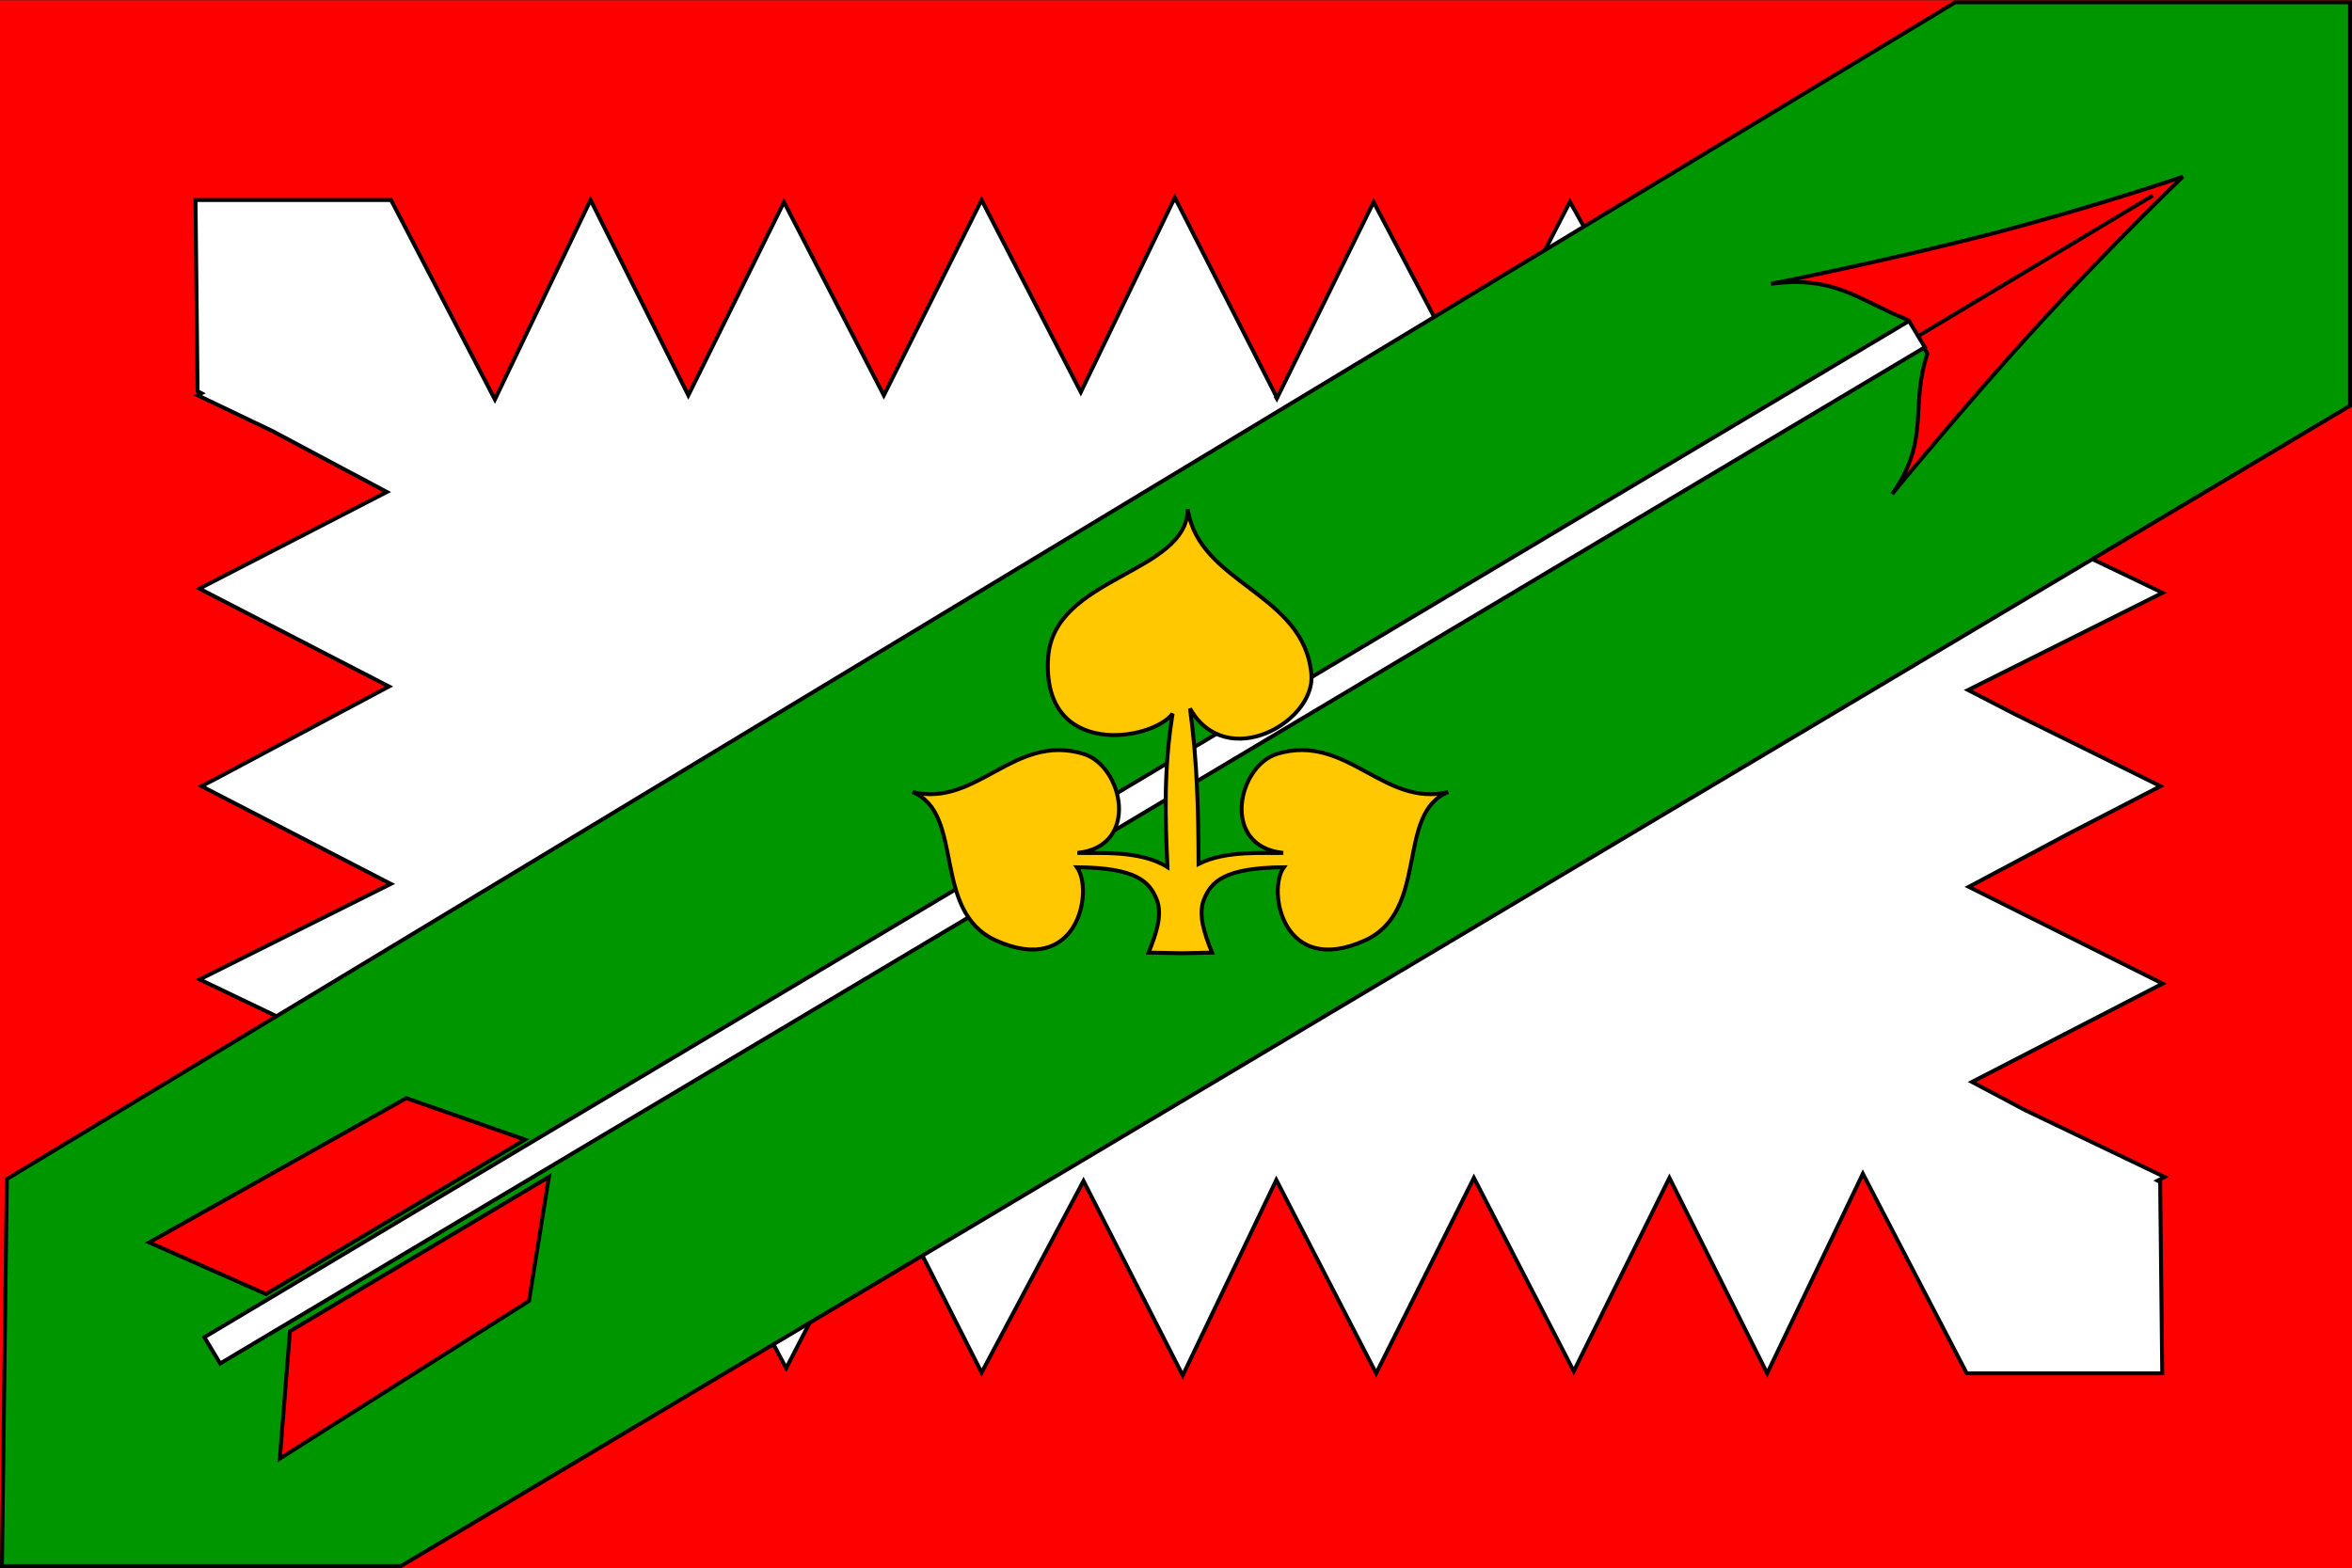
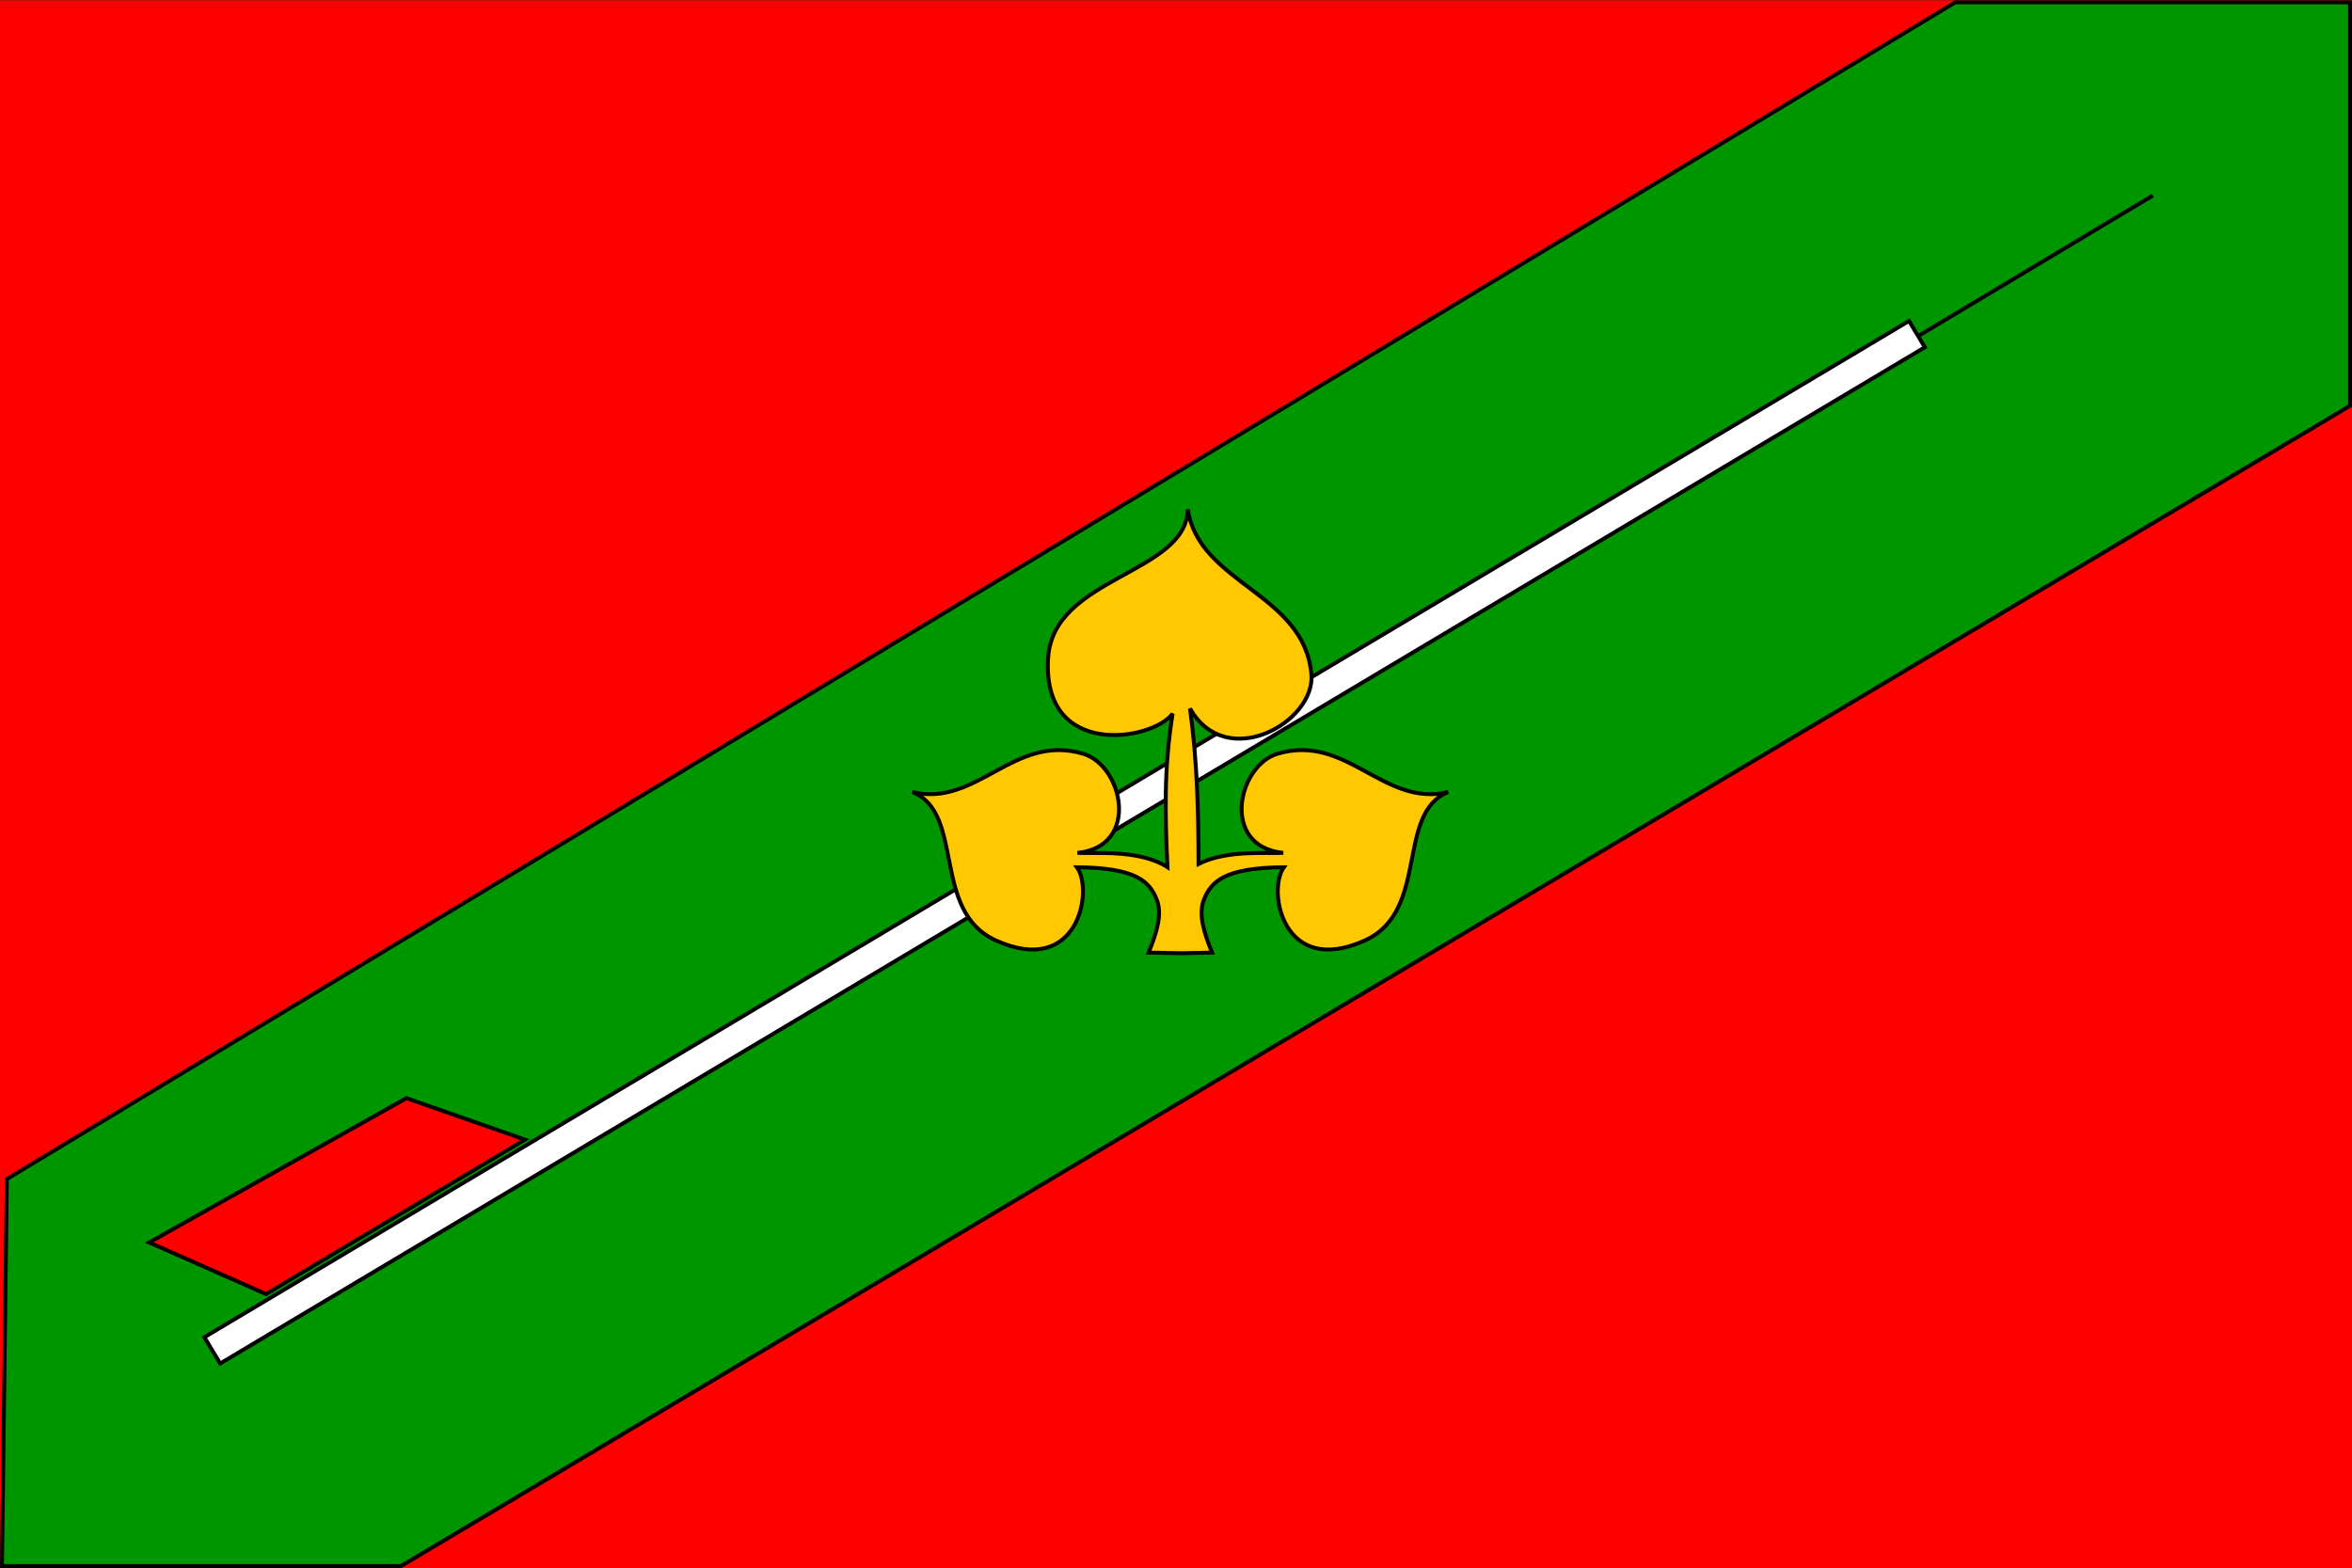
<svg xmlns="http://www.w3.org/2000/svg" xmlns:ns1="http://www.inkscape.org/namespaces/inkscape" xmlns:ns2="http://sodipodi.sourceforge.net/DTD/sodipodi-0.dtd" width="600" height="400.091" id="svg2" ns1:label="Pozadí" ns2:version="0.32" ns1:version="0.45.1" version="1.0" ns2:docbase="H:\Heraldika\Obecní\Svitavy\Kamenná horka" ns2:docname="Flag_Kamenná_horka.svg" ns1:output_extension="org.inkscape.output.svg.inkscape">
  <rect width="100%" height="100%" fill="#333333" stroke="none" />
  <defs id="defs2163" />
  <ns2:namedview id="base" pagecolor="#ffffff" bordercolor="#666666" borderopacity="1.0" ns1:pageopacity="0.0" ns1:pageshadow="2" ns1:zoom="0.9425" ns1:cx="300" ns1:cy="200" ns1:document-units="px" ns1:current-layer="svg2" ns1:window-width="757" ns1:window-height="573" ns1:window-x="44" ns1:window-y="44" />
  <rect height="400" width="600" id="rect5" x="0" y="0.091" style="fill:#ff0000;fill-opacity:1" />
-   <path style="fill:#ffffff;fill-rule:evenodd;stroke:#000000;stroke-width:1px;stroke-linecap:butt;stroke-linejoin:miter;stroke-opacity:1" d="M 551.688 50.469 L 502.875 50.969 L 476.875 99.781 L 452.5 51.5 L 427.562 99.781 L 400.5 51.5 L 375.688 99.5 L 350.406 51.562 L 325.719 101.688 L 325.594 101.469 L 325.719 101.406 L 299.75 50.5 L 299.656 50.719 L 299.594 50.625 L 275.719 100.062 L 250.406 51.031 L 225.469 100.875 L 200 51.562 L 175.594 100.875 L 150.656 51.031 L 126.25 101.938 L 99.75 51.031 L 49.875 51.031 L 50.406 99.812 L 51.406 100.344 L 50.406 100.844 L 69.531 110 L 98.688 125.531 L 50.938 150.156 L 51 150.188 L 50.938 150.219 L 99.219 175.156 L 55.094 198.688 L 51.469 200.562 L 51.531 200.594 L 51.469 200.625 L 99.688 225.531 L 50.938 249.906 L 101.875 274.312 L 50.938 300.844 L 50.938 350.688 L 99.75 350.156 L 125.75 301.375 L 150.156 349.625 L 175.094 301.375 L 200.562 349.094 L 225.469 300.875 L 250.406 350.219 L 276.406 301.312 L 301.719 350.938 L 325.594 301.062 L 351.062 350.406 L 376 300.531 L 401.469 349.875 L 425.875 300.531 L 450.812 350.406 L 475.219 299.469 L 501.719 350.406 L 551.594 350.406 L 551.062 301.594 L 550.406 301.25 L 552.219 300.312 L 516.656 283.281 L 503.062 276.062 L 551.688 250.969 L 502.25 226.281 L 528.062 212.531 L 551.156 200.594 L 513.875 182.156 L 502.062 176.062 L 551.688 151.25 L 500.75 126.844 L 551.688 100.312 L 551.688 50.469 z " id="path2158" />
  <path style="fill:#009600;fill-rule:evenodd;stroke:#000000;stroke-width:1px;stroke-linecap:butt;stroke-linejoin:miter;stroke-opacity:1;fill-opacity:1" d="M 1.753,300.838 L 498.783,0.591 L 599.5,0.591 L 599.5,103.525 L 102.277,399.592 L 0.5,399.592 L 1.753,300.838 z " id="path2176" ns2:nodetypes="ccccccc" />
  <g style="display:inline;stroke:#000000;stroke-opacity:1;stroke-width:0.674;stroke-miterlimit:4;stroke-dasharray:none" id="g3417" transform="matrix(1.392,0.511,-0.511,1.392,-438.219,-495.87)">
    <g style="fill:#c80000;fill-opacity:1;stroke-width:1.019;stroke-miterlimit:4;stroke-dasharray:none;stroke:#000000;stroke-opacity:1" transform="matrix(0.509,0.419,-0.422,0.513,628.477,-24.12)" id="g1934">
-       <path ns2:nodetypes="csccccccsc" style="fill:#ff0000;fill-opacity:1;fill-rule:evenodd;stroke:#000000;stroke-width:1.019;stroke-linecap:butt;stroke-linejoin:miter;stroke-miterlimit:4;stroke-dasharray:none;stroke-opacity:1" d="M 279.406,35.586 C 279.406,35.586 274.63,59.034 267.064,85.548 C 259.498,112.062 249.143,141.642 249.143,141.642 C 255.668,126.173 264.676,124.02 275.027,116.014 L 280.171,115.915 L 280.351,115.912 L 285.495,115.813 C 295.044,126.76 305.252,126.286 312.452,142.11 C 312.452,142.11 301.945,113.935 293.684,87.304 C 285.422,60.673 279.406,35.586 279.406,35.586 z " id="path2849" />
      <path style="fill:#c80000;fill-opacity:1;fill-rule:evenodd;stroke:#000000;stroke-width:1.019;stroke-linecap:butt;stroke-linejoin:miter;stroke-miterlimit:4;stroke-dasharray:none;stroke-opacity:1" d="M 279.685,44.747 L 280.337,115.909" id="path2851" ns2:nodetypes="cc" />
    </g>
    <rect transform="matrix(0.63,-0.777,0.779,0.627,0,0)" y="654.225" x="-7.422" height="5.279" width="341.336" id="rect3781" style="fill:#ffffff;fill-opacity:1;fill-rule:evenodd;stroke:#000000;stroke-width:0.674;stroke-miterlimit:4;stroke-dasharray:none;stroke-dashoffset:0;stroke-opacity:1;display:inline" />
    <g transform="matrix(0.54,0.438,-0.441,0.544,627.52,-37.481)" style="fill:#c80000;fill-opacity:1;stroke-width:0.966;stroke-miterlimit:4;stroke-dasharray:none;stroke:#000000;stroke-opacity:1" id="g1999">
      <g id="g1942" style="fill:#c80000;fill-opacity:1;stroke:#000000;stroke-width:0.966;stroke-miterlimit:4;stroke-dasharray:none;stroke-opacity:1">
        <path id="path3783" d="M 272.405,594.687 L 246.633,612.835 L 248.555,540.426 L 272.397,520.611 L 272.405,594.687 z " style="fill:#ff0000;fill-opacity:1;fill-rule:evenodd;stroke:#000000;stroke-width:0.966;stroke-linecap:butt;stroke-linejoin:miter;stroke-miterlimit:4;stroke-dasharray:none;stroke-opacity:1;display:inline" />
-         <path id="path1930" d="M 283.35,594.315 L 309.121,612.463 L 307.2,540.054 L 283.357,520.239 L 283.35,594.315 z " style="fill:#ff0000;fill-opacity:1;fill-rule:evenodd;stroke:#000000;stroke-width:0.966;stroke-linecap:butt;stroke-linejoin:miter;stroke-miterlimit:4;stroke-dasharray:none;stroke-opacity:1;display:inline" />
      </g>
      <g style="fill:#c80000;fill-opacity:1;stroke-width:0.966;stroke-miterlimit:4;stroke-dasharray:none;stroke:#000000;stroke-opacity:1" id="g1977" />
      <g style="fill:#c80000;fill-opacity:1;stroke-width:0.966;stroke-miterlimit:4;stroke-dasharray:none;display:inline;stroke:#000000;stroke-opacity:1" id="g1985" transform="matrix(-1,0,0,1,555.84,-0.214)" />
    </g>
  </g>
  <path style="fill:#ffc800;fill-opacity:1;fill-rule:evenodd;stroke:#000000;stroke-width:1;stroke-linecap:butt;stroke-linejoin:miter;stroke-miterlimit:4;stroke-dasharray:none;stroke-opacity:1" d="M 303.01,129.938 C 302.694,146.451 268.79,147.102 267.385,167.75 C 265.616,193.755 293.985,189.046 299.135,182.094 C 296.832,196.257 297.24,208.75 297.823,221.25 C 290.726,216.726 279.634,217.822 274.854,217.625 C 290.907,215.983 286.541,195.355 276.291,192.312 C 258.616,187.065 249.284,206.039 232.76,202.094 C 246.289,207.512 237.437,232.458 254.073,239.969 C 275.025,249.428 279.03,227.222 274.729,221.281 C 290.009,221.413 293.208,224.989 295.041,229.438 C 296.609,233.242 295.048,238.025 293.01,243.062 L 301.479,243.219 L 309.198,243.062 C 307.16,238.025 305.598,233.242 307.166,229.438 C 308.999,224.989 312.23,221.413 327.51,221.281 C 323.209,227.222 327.214,249.428 348.166,239.969 C 364.802,232.458 355.919,207.512 369.448,202.094 C 352.924,206.039 343.592,187.065 325.916,192.312 C 315.667,195.355 311.3,215.983 327.354,217.625 C 322.875,217.809 312.843,216.839 305.76,220.438 C 305.727,207.392 305.446,194.287 303.573,180.781 C 312.858,197.12 335.573,184.176 334.541,172.094 C 332.762,151.258 305.822,149.029 303.01,129.938 z " id="path1651" />
</svg>